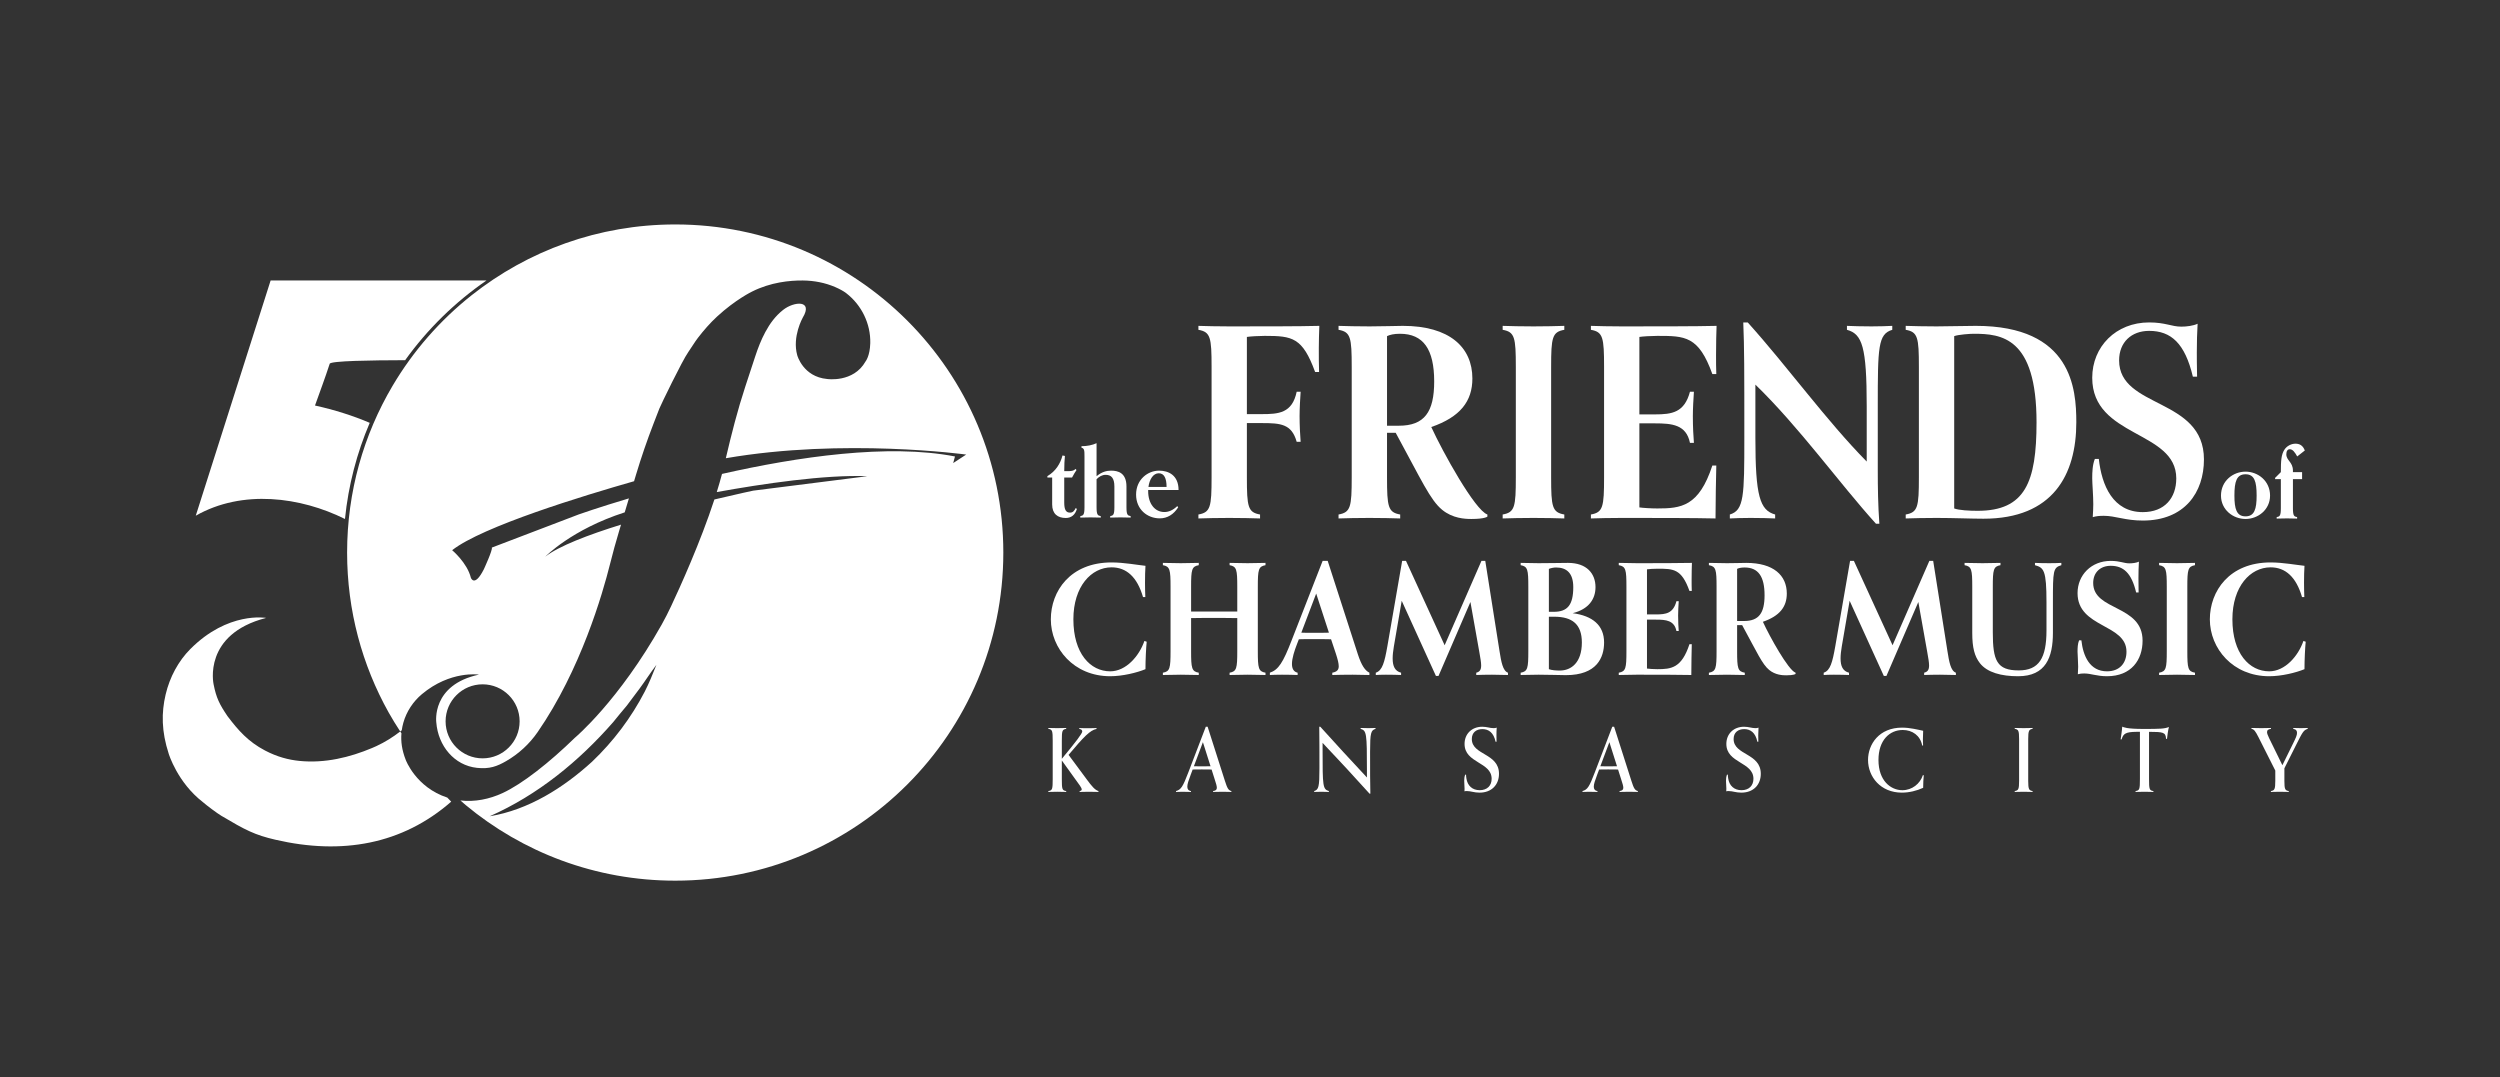
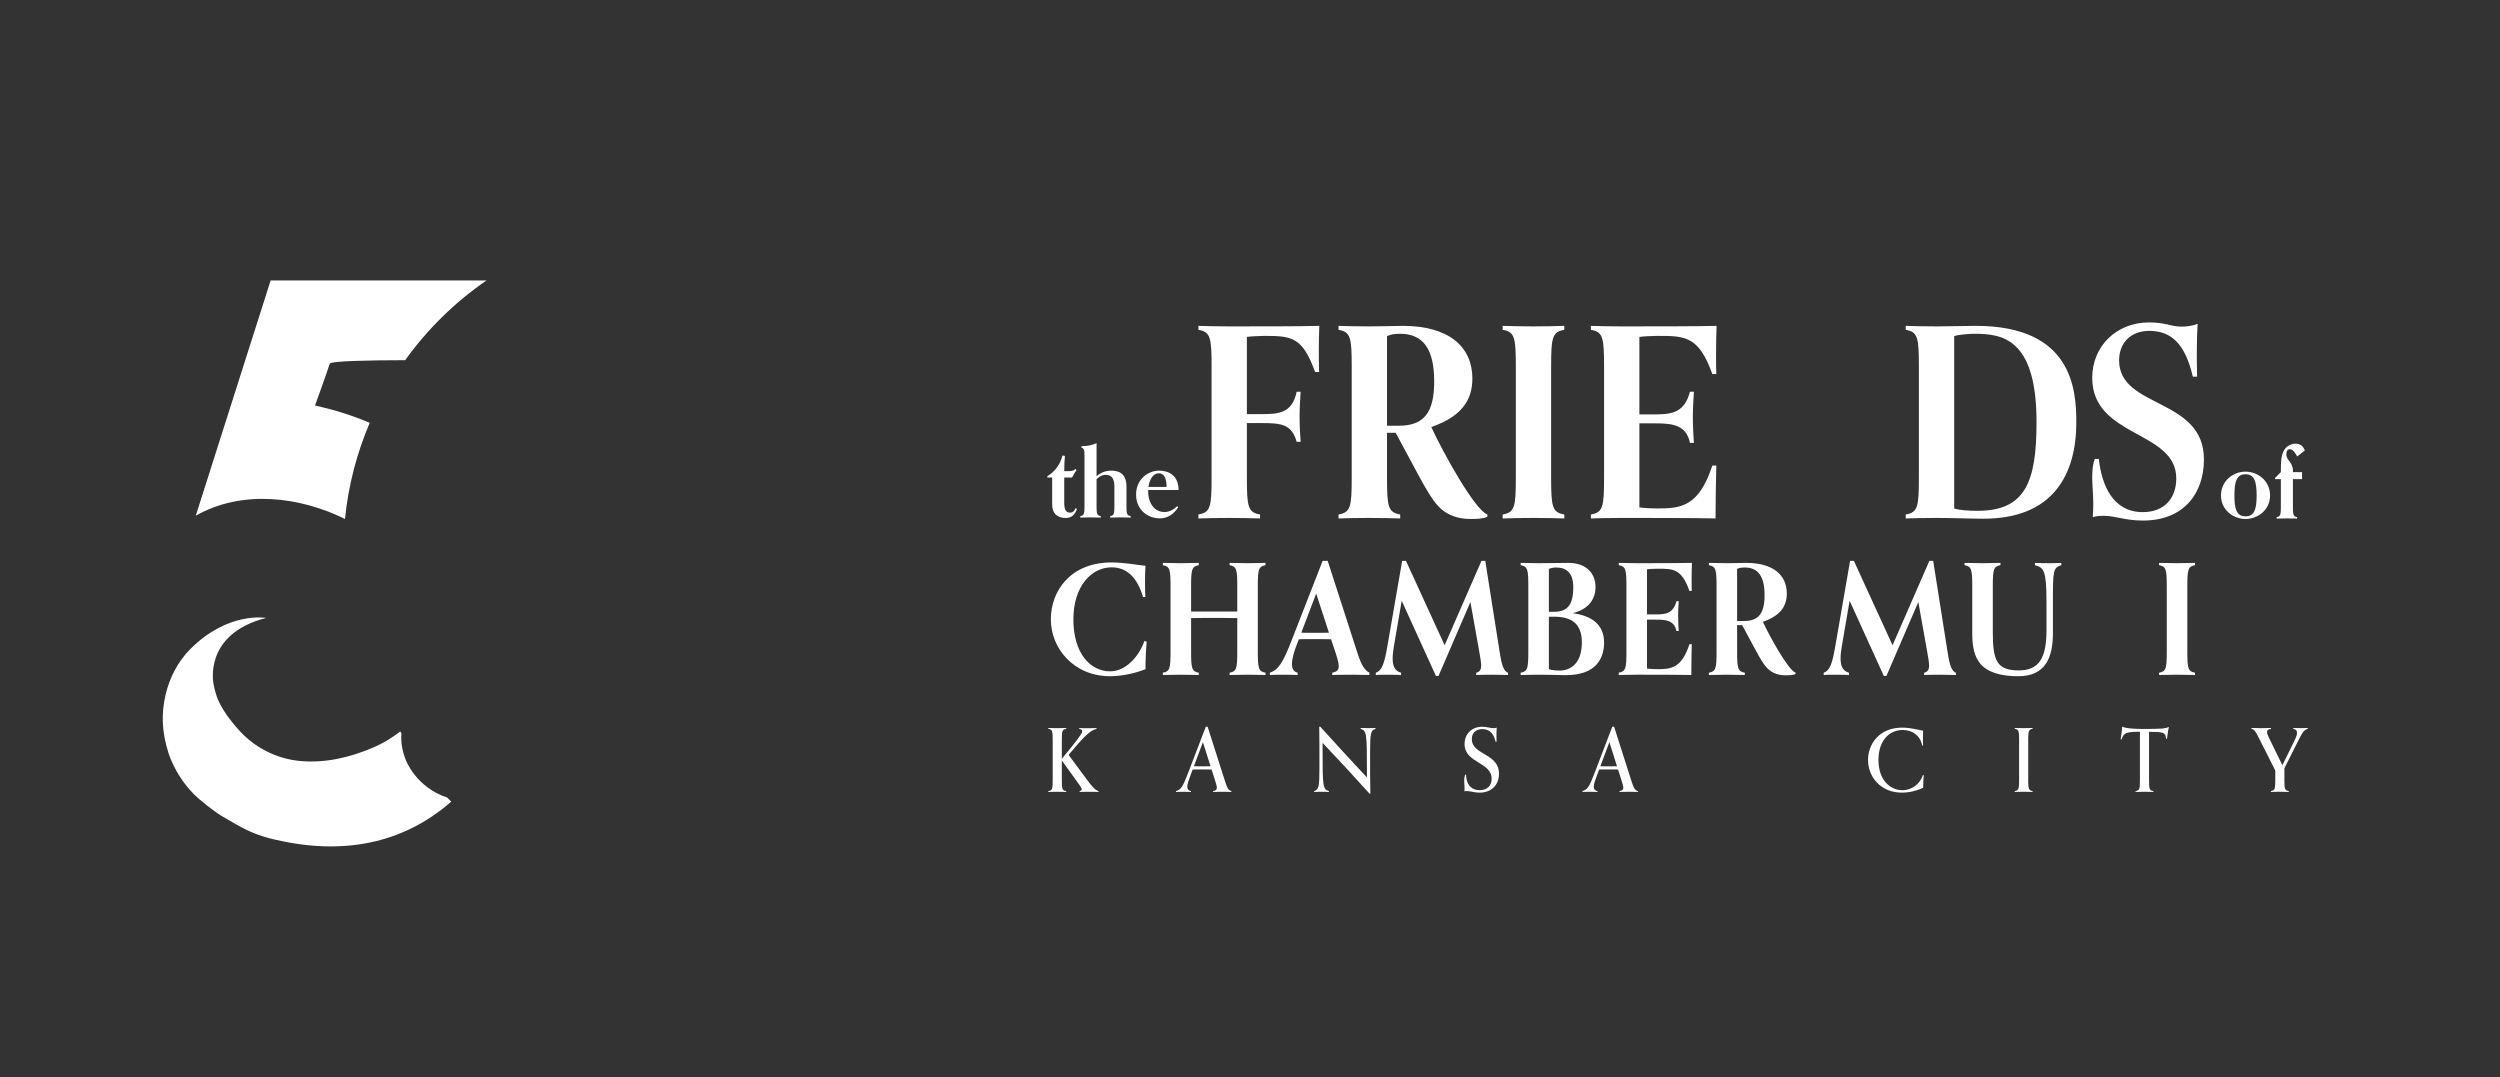
<svg xmlns="http://www.w3.org/2000/svg" id="Layer_1" viewBox="0 0 409.971 176.622">
  <rect x="0" y="0" width="409.971" height="176.622" fill="#333333" stroke="none" />
  <defs>
    <style>.cls-1{fill:#fff;}</style>
  </defs>
  <path class="cls-1" d="M206.635,85.02c-.95-.043-3.456-.086-5.055-.086s-4.104.043-5.055.086v-.648c1.988-.345,2.16-1.253,2.16-6.092v-18.102c0-4.839-.173-5.746-2.16-6.092v-.648c.95.043,3.456.087,5.055.087,5.185,0,11.536,0,14.775-.087-.043,1.081-.086,2.592-.086,3.716,0,.864,0,2.938.043,3.845h-.648c-2.074-5.66-3.715-5.918-8.252-5.918-.993,0-2.419.086-2.938.173v12.658h2.42c2.765,0,5.011-.129,5.746-3.672h.648c-.086,1.296-.173,2.765-.173,4.018,0,1.426.086,3.153.173,4.191h-.648c-.821-2.938-2.636-3.067-5.746-3.067h-2.42v8.899c0,4.839.173,5.747,2.16,6.092v.648Z" />
  <path class="cls-1" d="M243.917,84.718s-.389.388-2.635.388c-1.037,0-3.068-.086-4.796-1.512-1.944-1.598-3.371-4.839-7.605-12.615h-1.426v7.301c0,4.839.173,5.747,2.16,6.092v.648c-.95-.043-3.456-.086-5.055-.086s-4.104.043-5.055.086v-.648c1.988-.345,2.16-1.253,2.16-6.092v-18.102c0-4.839-.173-5.746-2.16-6.092v-.648c.95.043,3.456.087,5.098.087,2.333,0,4.234-.087,5.444-.087,7.648,0,11.406,3.5,11.406,8.641,0,3.715-1.986,6.308-6.74,7.949,1.9,4.148,7.171,13.653,9.202,14.344v.346ZM229.4,69.812c4.191,0,5.79-2.246,5.79-7.258,0-5.271-1.772-7.821-5.617-7.821-.993,0-1.685.173-2.117.389v14.689h1.944Z" />
  <path class="cls-1" d="M256.529,85.02c-.951-.043-3.457-.086-5.055-.086-1.599,0-4.105.043-5.055.086v-.648c1.986-.345,2.159-1.253,2.159-6.092v-18.102c0-4.839-.173-5.746-2.159-6.092v-.648c.949.043,3.455.087,5.055.087,1.597,0,4.104-.044,5.055-.087v.648c-1.988.346-2.161,1.253-2.161,6.092v18.102c0,4.839.173,5.747,2.161,6.092v.648Z" />
  <path class="cls-1" d="M281.454,76.337c-.042,2.074-.129,5.789-.129,8.683-3.241-.086-10.197-.086-15.38-.086-1.599,0-4.105.043-5.055.086v-.648c1.986-.345,2.159-1.253,2.159-6.092v-18.102c0-4.839-.173-5.746-2.159-6.092v-.648c.949.043,3.455.087,5.055.087,5.183,0,12.312,0,15.553-.087-.044,1.081-.086,2.939-.086,4.796,0,1.124,0,2.204.042,3.111h-.648c-2.245-6.264-4.493-6.264-9.03-6.264-.993,0-2.418.086-2.938.173v12.702h2.55c2.807,0,4.838-.302,5.745-3.715h.648c-.086,1.296-.173,2.765-.173,4.018,0,1.728.086,3.327.173,4.363h-.648c-.604-2.981-2.938-3.196-5.745-3.196h-2.55v13.782c.52.086,1.944.173,2.938.173,3.889,0,6.826-.303,9.03-7.042h.648Z" />
-   <path class="cls-1" d="M307.633,85.884c-6.05-6.696-12.554-15.813-19.77-22.812v8.771c0,9.505.734,11.838,3.241,12.529v.648c-.949-.043-2.418-.086-4.017-.086-1.469,0-2.506.043-3.413.086v-.648c2.334-.691,2.376-3.067,2.376-12.572,0-11.233,0-14.732-.173-18.923h.734c6.567,7.301,12.899,16.115,19.509,22.812v-9.073c0-9.765-.734-11.839-3.241-12.53v-.648c.951.043,2.42.087,4.019.087,1.469,0,2.504-.044,3.413-.087v.648c-2.334.691-2.378,2.808-2.378,12.573v10.412c0,2.894.044,5.832.261,8.813h-.562Z" />
  <path class="cls-1" d="M312.514,84.372c1.988-.345,2.161-1.253,2.161-6.092v-18.102c0-4.839-.173-5.746-2.161-6.092v-.648c.951.043,3.457.087,5.055.087,2.203,0,4.148-.087,6.437-.087,15.77,0,16.485,10.326,16.485,15.813,0,8.598-3.825,15.813-15.231,15.813-1.944,0-4.926-.129-7.691-.129-1.597,0-4.104.043-5.055.086v-.648ZM320.464,83.379c.777.302,2.506.388,3.845.388,7.777,0,9.659-4.665,9.659-14.517,0-13.955-5.77-14.517-10.307-14.517-.604,0-2.506.129-3.196.389v28.256Z" />
  <path class="cls-1" d="M359.605,61.776c-1.296-5.486-3.586-7.517-7.171-7.517-2.895,0-4.924,1.857-4.924,4.839,0,7.949,13.912,6.048,13.912,16.244,0,5.401-3.154,10.024-10.025,10.024-2.893,0-4.493-.778-6.393-.778-.692,0-1.21.043-1.816.216.044-.778.086-1.469.086-2.117,0-1.469-.173-3.413-.173-4.234,0-1.037.044-2.247.433-3.197h.648c.474,4.363,2.332,8.727,7.214,8.727,3.586,0,5.488-2.334,5.488-5.53,0-7.907-13.783-6.654-13.783-16.504,0-5.099,3.889-9.073,9.332-9.073,2.679,0,3.672.691,5.271.691.865,0,1.944-.13,2.679-.475-.086,1.253-.13,3.153-.13,4.666,0,.691,0,2.117.044,4.017h-.692Z" />
  <path class="cls-1" d="M188.044,105.235c-.1.931-.201,2.993-.201,4.502-1.409.579-3.748,1.157-5.785,1.157-5.961,0-9.733-4.553-9.733-9.331,0-4.628,3.194-9.331,9.96-9.331,2.012,0,4.3.427,5.559.553-.051.754-.075,1.76-.075,2.792,0,.83.025,1.661.05,2.339h-.377c-.956-3.295-2.716-4.879-5.156-4.879-3.32,0-6.263,3.119-6.263,8.526,0,5.609,2.792,8.526,6.036,8.526,2.615,0,4.778-2.541,5.609-4.98l.377.125Z" />
  <path class="cls-1" d="M207.526,110.692c-.554-.025-2.013-.05-2.943-.05s-2.389.025-2.942.05v-.377c1.156-.201,1.257-.729,1.257-3.546v-5.408c-1.333-.025-2.641-.025-3.949-.025-1.233,0-2.44,0-3.622.025v5.408c0,2.817.101,3.346,1.257,3.546v.377c-.553-.025-2.012-.05-2.942-.05s-2.389.025-2.942.05v-.377c1.156-.201,1.257-.729,1.257-3.546v-10.538c0-2.817-.101-3.345-1.257-3.546v-.377c.553.025,2.012.05,2.942.05s2.389-.025,2.942-.05v.377c-1.156.202-1.257.729-1.257,3.546v4.05h7.571v-4.05c0-2.817-.101-3.345-1.257-3.546v-.377c.553.025,2.012.05,2.942.05s2.389-.025,2.943-.05v.377c-1.157.202-1.258.729-1.258,3.546v10.538c0,2.817.101,3.346,1.258,3.546v.377Z" />
  <path class="cls-1" d="M224.567,110.692c-.528-.025-1.886-.05-2.741-.05-.93,0-2.792.025-3.345.05v-.377c.779-.151,1.056-.478,1.056-1.056,0-.478-.176-1.156-.453-2.012l-.805-2.414c-.93-.025-1.836-.025-2.766-.025-1.233,0-1.837,0-2.515.025l-.302.779c-.428,1.107-.83,2.339-.83,3.27,0,.729.252,1.283.93,1.433v.377c-.553-.025-1.634-.05-2.565-.05-.855,0-1.459.025-1.987.05v-.377c1.408-.478,2.163-1.66,3.571-5.307l5.081-13.028h.83l4.955,15.342c.578,1.76,1.156,2.641,1.886,2.993v.377ZM215.84,97.337l-2.439,6.414c.528.025,1.006.025,2.113.025.805,0,1.61,0,2.414-.025l-2.088-6.414Z" />
  <path class="cls-1" d="M247.294,110.692c-.528-.025-1.76-.05-2.614-.05-.931,0-2.038.025-2.592.05v-.377c.579-.151.805-.478.805-1.182,0-.503-.126-1.233-.302-2.214l-1.459-8.199-5.231,12.123h-.428l-5.609-12.324-1.283,7.47c-.126.754-.202,1.408-.202,1.987,0,1.283.378,2.087,1.383,2.339v.377c-.553-.025-1.56-.05-2.49-.05-.855,0-1.132.025-1.66.05v-.377c1.081-.352,1.433-1.685,1.911-4.401l2.414-13.934h.629l6.337,13.833,6.037-13.833h.628l2.339,14.814c.277,1.735.529,3.219,1.383,3.521v.377Z" />
  <path class="cls-1" d="M249.37,110.315c1.157-.201,1.257-.729,1.257-3.546v-10.538c0-2.817-.1-3.345-1.257-3.546v-.377c.554.025,2.013.05,2.942.05,2.365,0,3.446-.05,4.829-.05,3.095,0,4.503,1.786,4.503,3.973,0,1.988-1.133,3.622-3.747,4.276,3.268.428,5.155,1.988,5.155,4.804,0,2.465-1.182,5.357-6.263,5.357-1.131,0-2.539-.075-4.477-.075-.929,0-2.388.025-2.942.05v-.377ZM254.803,100.33c2.239,0,3.195-1.106,3.195-4.05,0-2.314-1.106-3.219-2.818-3.219-.351,0-.778.076-1.182.227v7.042h.805ZM253.998,101.135v8.602c.452.176,1.208.226,1.787.226,1.86,0,3.621-1.283,3.621-4.602,0-2.993-1.583-4.226-4.527-4.226h-.88Z" />
  <path class="cls-1" d="M277.431,105.637c-.026,1.207-.075,3.37-.075,5.055-1.887-.05-5.937-.05-8.955-.05-.929,0-2.388.025-2.942.05v-.377c1.157-.201,1.257-.729,1.257-3.546v-10.538c0-2.817-.1-3.345-1.257-3.546v-.377c.554.025,2.013.05,2.942.05,3.018,0,7.168,0,9.055-.05-.025.629-.051,1.71-.051,2.792,0,.654,0,1.283.026,1.811h-.379c-1.306-3.647-2.614-3.647-5.255-3.647-.579,0-1.41.05-1.711.101v7.394h1.485c1.634,0,2.816-.176,3.344-2.163h.377c-.049.754-.1,1.61-.1,2.339,0,1.006.051,1.937.1,2.54h-.377c-.352-1.735-1.71-1.861-3.344-1.861h-1.485v8.023c.302.051,1.133.101,1.711.101,2.264,0,3.973-.176,5.255-4.1h.379Z" />
  <path class="cls-1" d="M294.45,110.517s-.226.226-1.534.226c-.603,0-1.787-.051-2.792-.88-1.133-.931-1.962-2.817-4.428-7.344h-.829v4.25c0,2.817.1,3.346,1.257,3.546v.377c-.554-.025-2.013-.05-2.942-.05-.931,0-2.39.025-2.942.05v-.377c1.155-.201,1.257-.729,1.257-3.546v-10.538c0-2.817-.102-3.345-1.257-3.546v-.377c.552.025,2.011.05,2.967.05,1.359,0,2.465-.05,3.168-.05,4.452,0,6.64,2.037,6.64,5.03,0,2.163-1.157,3.673-3.922,4.628,1.106,2.414,4.175,7.948,5.357,8.35v.202ZM285.998,101.839c2.441,0,3.37-1.307,3.37-4.225,0-3.069-1.031-4.553-3.268-4.553-.579,0-.982.101-1.233.227v8.551h1.131Z" />
  <path class="cls-1" d="M320.747,110.692c-.528-.025-1.76-.05-2.616-.05-.931,0-2.038.025-2.59.05v-.377c.579-.151.805-.478.805-1.182,0-.503-.126-1.233-.302-2.214l-1.459-8.199-5.232,12.123h-.428l-5.608-12.324-1.284,7.47c-.126.754-.202,1.408-.202,1.987,0,1.283.377,2.087,1.383,2.339v.377c-.552-.025-1.559-.05-2.49-.05-.854,0-1.131.025-1.659.05v-.377c1.08-.352,1.433-1.685,1.911-4.401l2.414-13.934h.628l6.339,13.833,6.035-13.833h.629l2.339,14.814c.277,1.735.528,3.219,1.383,3.521v.377Z" />
  <path class="cls-1" d="M335.599,98.721c0-5.181-.428-5.634-1.887-6.036v-.377c.554.025,1.408.05,2.339.05.856,0,1.459-.025,1.987-.05v.377c-1.357.402-1.383.88-1.383,6.062v5.03c0,4-1.155,7.118-5.709,7.118-2.741,0-5.055-.604-6.262-2.138-.88-1.131-1.257-2.54-1.257-4.954v-7.571c0-2.817-.102-3.345-1.259-3.546v-.377c.554.025,2.013.05,2.944.05.929,0,2.388-.025,2.942-.05v.377c-1.157.202-1.257.729-1.257,3.546v7.47c0,4.628.654,6.238,4.25,6.238,3.319,0,4.552-2.012,4.552-6.565v-4.653Z" />
-   <path class="cls-1" d="M350.303,97.162c-.756-3.195-2.088-4.377-4.175-4.377-1.687,0-2.869,1.081-2.869,2.817,0,4.627,8.099,3.521,8.099,9.457,0,3.144-1.836,5.835-5.835,5.835-1.685,0-2.614-.453-3.723-.453-.402,0-.703.025-1.056.126.025-.452.051-.855.051-1.233,0-.855-.102-1.987-.102-2.465,0-.604.026-1.308.253-1.861h.377c.277,2.54,1.357,5.081,4.2,5.081,2.088,0,3.195-1.358,3.195-3.219,0-4.603-8.024-3.873-8.024-9.608,0-2.968,2.264-5.282,5.434-5.282,1.559,0,2.138.402,3.067.402.503,0,1.133-.075,1.561-.277-.051.729-.075,1.837-.075,2.717,0,.402,0,1.232.025,2.339h-.402Z" />
  <path class="cls-1" d="M359.953,110.692c-.552-.025-2.011-.05-2.942-.05-.929,0-2.388.025-2.942.05v-.377c1.157-.201,1.257-.729,1.257-3.546v-10.538c0-2.817-.1-3.345-1.257-3.546v-.377c.554.025,2.013.05,2.942.05.931,0,2.39-.025,2.942-.05v.377c-1.155.202-1.257.729-1.257,3.546v10.538c0,2.817.102,3.346,1.257,3.546v.377Z" />
-   <path class="cls-1" d="M378.108,105.235c-.1.931-.2,2.993-.2,4.502-1.41.579-3.749,1.157-5.785,1.157-5.962,0-9.733-4.553-9.733-9.331,0-4.628,3.193-9.331,9.96-9.331,2.011,0,4.3.427,5.559.553-.051.754-.075,1.76-.075,2.792,0,.83.025,1.661.049,2.339h-.377c-.956-3.295-2.716-4.879-5.155-4.879-3.321,0-6.263,3.119-6.263,8.526,0,5.609,2.792,8.526,6.037,8.526,2.614,0,4.778-2.541,5.608-4.98l.377.125Z" />
  <path class="cls-1" d="M180.135,129.869c-.302-.015-1.078-.029-1.567-.029-.532,0-1.207.014-1.523.029v-.144c.258-.043.344-.129.344-.273,0-.288-.488-.877-.977-1.567l-2.285-3.176v3.047c0,1.681.058,1.867.719,1.968v.144c-.302-.015-.949-.029-1.466-.029-.518,0-1.15.014-1.466.029v-.144c.661-.101.718-.287.718-1.983v-6.222c0-1.71-.057-1.882-.718-1.997v-.144c.316.014.934.029,1.466.029.517,0,1.164-.015,1.466-.029v.144c-.661.115-.719.302-.719,1.982v2.932c2.299-2.773,3.349-4.153,3.349-4.484,0-.244-.158-.359-.489-.417v-.144c.417.029,1.164.029,1.696.029.446,0,.892-.014,1.136-.029v.144c-1.064.216-2.069,1.265-4.585,4.254l2.961,3.995c.804,1.093,1.336,1.753,1.94,1.94v.144Z" />
  <path class="cls-1" d="M201.934,129.869c-.302-.015-.92-.029-1.409-.029-.532,0-1.279.014-1.595.029v-.144c.46-.057.618-.244.618-.546,0-.273-.129-.705-.388-1.494l-.474-1.494c-.546-.015-1.078-.015-1.623-.015-.604,0-1.035,0-1.48.015l-.302.805c-.374,1.006-.575,1.567-.575,2.011,0,.374.158.647.604.719v.144c-.316-.015-.877-.029-1.409-.029-.489,0-.762.014-1.049.029v-.144c.834-.244,1.121-.704,2.026-3.075l2.859-7.473h.302l2.831,8.866c.388,1.208.561,1.552,1.064,1.681v.144ZM198.514,125.658l-1.251-3.952-1.48,3.952c.374.014.733.014,1.28.014.416,0,.92,0,1.452-.014Z" />
  <path class="cls-1" d="M224.592,130.156c-2.371-2.629-5.144-5.647-7.703-8.334v1.135c0,5.993.029,6.467,1.035,6.769v.144c-.316-.015-.747-.029-1.279-.029-.489,0-.834.014-1.136.029v-.144c.733-.244.863-.661.863-3.736,0-2.601,0-4.67-.029-6.812h.173c2.457,2.73,5.187,5.69,7.645,8.32v-1.15c0-6.136-.057-6.524-1.035-6.826v-.144c.316.014.748.029,1.279.029.489,0,.863-.015,1.165-.029v.144c-.748.244-.892.618-.892,3.722,0,3.377,0,5.173.044,6.912h-.13Z" />
-   <path class="cls-1" d="M245.256,121.635c-.316-1.51-1.15-2.069-2.155-2.069s-1.739.546-1.739,1.623c0,2.673,4.455,2.285,4.455,5.705,0,1.768-1.178,3.09-3.189,3.09-.892,0-1.423-.259-2.069-.259-.158,0-.26,0-.402.043,0,0,.014-.216.014-.431,0-.417-.058-.863-.058-1.294,0-.316.028-.661.158-1.006h.144c0,.201.028.431.058.618.172,1.179.962,1.925,2.183,1.925,1.208,0,1.955-.733,1.955-1.868,0-2.787-4.441-2.529-4.441-5.719,0-1.639,1.178-2.816,2.903-2.816.762,0,1.25.23,1.867.23.158,0,.344-.015.504-.086-.03.359-.044.804-.044,1.25,0,.23,0,.647.014,1.064h-.158Z" />
+   <path class="cls-1" d="M245.256,121.635c-.316-1.51-1.15-2.069-2.155-2.069s-1.739.546-1.739,1.623c0,2.673,4.455,2.285,4.455,5.705,0,1.768-1.178,3.09-3.189,3.09-.892,0-1.423-.259-2.069-.259-.158,0-.26,0-.402.043,0,0,.014-.216.014-.431,0-.417-.058-.863-.058-1.294,0-.316.028-.661.158-1.006h.144c0,.201.028.431.058.618.172,1.179.962,1.925,2.183,1.925,1.208,0,1.955-.733,1.955-1.868,0-2.787-4.441-2.529-4.441-5.719,0-1.639,1.178-2.816,2.903-2.816.762,0,1.25.23,1.867.23.158,0,.344-.015.504-.086-.03.359-.044.804-.044,1.25,0,.23,0,.647.014,1.064h-.158" />
  <path class="cls-1" d="M268.589,129.869c-.302-.015-.92-.029-1.408-.029-.532,0-1.28.014-1.595.029v-.144c.46-.057.618-.244.618-.546,0-.273-.13-.705-.388-1.494l-.474-1.494c-.546-.015-1.078-.015-1.623-.015-.604,0-1.036,0-1.481.015l-.302.805c-.374,1.006-.574,1.567-.574,2.011,0,.374.158.647.604.719v.144c-.316-.015-.878-.029-1.409-.029-.488,0-.762.014-1.048.029v-.144c.834-.244,1.12-.704,2.026-3.075l2.859-7.473h.302l2.831,8.866c.388,1.208.562,1.552,1.064,1.681v.144ZM265.17,125.658l-1.251-3.952-1.48,3.952c.374.014.732.014,1.28.014.416,0,.92,0,1.452-.014Z" />
-   <path class="cls-1" d="M288.189,121.635c-.318-1.51-1.15-2.069-2.157-2.069-1.006,0-1.738.546-1.738,1.623,0,2.673,4.455,2.285,4.455,5.705,0,1.768-1.178,3.09-3.191,3.09-.89,0-1.422-.259-2.069-.259-.158,0-.258,0-.402.043,0,0,.014-.216.014-.431,0-.417-.058-.863-.058-1.294,0-.316.03-.661.16-1.006h.142c0,.201.03.431.058.618.172,1.179.964,1.925,2.185,1.925,1.206,0,1.954-.733,1.954-1.868,0-2.787-4.441-2.529-4.441-5.719,0-1.639,1.179-2.816,2.903-2.816.762,0,1.25.23,1.867.23.16,0,.346-.015.504-.086-.028.359-.044.804-.044,1.25,0,.23,0,.647.016,1.064h-.158Z" />
  <path class="cls-1" d="M315.477,127.139c-.058.531-.102,1.365-.102,2.054-1.048.489-2.299.791-3.491.791-3.493,0-5.548-2.601-5.548-5.36,0-2.587,1.825-5.302,5.576-5.302,1.322,0,2.631.344,3.463.517-.028.403-.042.977-.042,1.423s.014.748.028.992h-.144c-.316-1.639-1.609-2.543-3.189-2.543-2.155,0-3.981,1.667-3.981,4.915,0,3.406,2.011,4.957,3.923,4.957,1.581,0,2.903-1.049,3.363-2.471l.144.029Z" />
  <path class="cls-1" d="M333.323,129.869c-.302-.015-.95-.029-1.466-.029-.532,0-1.15.014-1.466.029v-.144c.602-.101.718-.287.718-1.667v-6.87c0-1.38-.116-1.567-.718-1.667v-.144c.316.014.934.029,1.466.029.516,0,1.164-.015,1.466-.029v.144c-.59.1-.72.287-.72,1.667v6.87c0,1.38.13,1.566.72,1.667v.144Z" />
  <path class="cls-1" d="M353.136,129.869c-.302-.015-.95-.029-1.467-.029-.532,0-1.15.014-1.466.029v-.144c.662-.101.72-.287.72-1.997v-7.717h-.576c-1.81.014-2.155.33-2.429,1.236h-.158c.088-.69.216-1.365.26-2.084.258.087.632.374,3.521.374,2.729,0,3.405-.029,4.139-.316-.13.417-.288,1.609-.316,1.94h-.158c-.044-1.107-.518-1.136-2.789-1.15v7.717c0,1.71.058,1.897.72,1.997v.144Z" />
  <path class="cls-1" d="M375.335,129.869c-.316-.015-.964-.029-1.481-.029-.516,0-1.134.014-1.452.029v-.144c.59-.101.72-.287.72-1.667v-1.696l-2.745-5.446c-.518-1.021-.734-1.322-1.164-1.394v-.144c.302.014,1.092.029,1.638.029s1.251-.015,1.567-.029v.144c-.418.072-.648.187-.648.532,0,.201.086.474.332.977l2.183,4.455,1.71-3.477c.504-1.021.69-1.423.69-1.825,0-.345-.144-.575-.618-.661v-.144c.316.014.734.029,1.251.029.502,0,.818-.015,1.12-.029v.144c-.69.215-.848.532-1.954,2.744l-1.869,3.723v2.069c0,1.38.116,1.566.72,1.667v.144Z" />
  <path class="cls-1" d="M176.6,83.457c-.288.975-.927,1.486-1.821,1.486-1.326,0-2.236-.671-2.236-2.22v-4.408h-.783v-.239c1.374-.799,2.14-2.076,2.476-3.386l.399.08c-.064.511-.112,1.581-.112,2.491h.479c.559,0,1.038,0,1.374-.367l.159.191c-.224.336-.447.671-.735,1.23h-1.278v4.073c0,1.197.271,1.677.958,1.677.479,0,.703-.32.926-.751l.192.144Z" />
  <path class="cls-1" d="M185.413,84.878c-.351-.017-1.085-.032-1.677-.032-.591,0-1.325.016-1.676.032v-.24c.479-.095.686-.176.686-1.453v-3.402c0-1.373-.495-1.916-1.437-1.916-.559,0-1.07.288-1.486.719v4.6c0,1.277.208,1.357.687,1.453v.24c-.352-.017-1.086-.032-1.677-.032s-1.325.016-1.677.032v-.24c.479-.095.687-.176.687-1.453v-8.337c0-.975-.016-1.31-.495-1.437v-.24c.91,0,1.789-.176,2.476-.495v5.414c.863-.719,1.661-.91,2.38-.91,1.103,0,2.524.32,2.524,2.603v3.402c0,1.277.207,1.357.686,1.453v.24Z" />
  <path class="cls-1" d="M193.205,83.201c-.751,1.166-1.773,1.804-3.019,1.804-2.044,0-3.881-1.469-3.881-3.896,0-2.492,1.933-3.929,3.769-3.929,1.565,0,3.195.767,3.195,3.178h-4.983v.191c0,2.061,1.102,3.418,2.651,3.418.735,0,1.421-.303,2.124-.975l.144.208ZM191.304,79.847c0-1.454-.416-2.236-1.278-2.236-.926,0-1.533,1.022-1.694,2.236h2.971Z" />
  <path class="cls-1" d="M368.24,85.107c-2.044,0-4.024-1.518-4.024-3.833,0-2.412,1.98-3.929,4.024-3.929s4.024,1.518,4.024,3.929c0,2.315-1.98,3.833-4.024,3.833ZM370.061,81.274c0-2.3-.352-3.498-1.821-3.498s-1.821,1.198-1.821,3.498c0,2.188.352,3.402,1.821,3.402s1.821-1.214,1.821-3.402Z" />
  <path class="cls-1" d="M376.701,85.043c-.352-.017-1.086-.032-1.677-.032s-1.325.016-1.677.032v-.24c.48-.095.686-.176.686-1.453v-4.776h-.943v-.208l.943-.943c0-1.853.064-2.875.591-3.689.385-.591,1.104-.975,1.805-.975.639,0,1.214.256,1.533,1.118l-1.246.975c-.399-.703-.735-1.182-1.23-1.182-.334,0-.558.288-.558.831,0,1.022,1.085,1.262,1.085,2.667v.256h1.502v1.15h-1.502v4.776c0,1.277.208,1.357.688,1.453v.24Z" />
  <path class="cls-1" d="M66.529,124.595c-.624-1.598-.811-3.006-.697-4.341-.067-.101-.132-.202-.198-.303-1.204.937-2.504,1.747-3.902,2.397-.245.114-.491.221-.736.324-3.605,1.516-7.706,2.534-11.912,2.107-1.727-.175-3.607-.643-5.63-1.708-2.753-1.45-4.368-3.279-6.142-5.623-1.326-1.956-1.852-3.019-2.285-5.231-.018-.093-1.793-8.202,8.616-10.887,0,0-6.238-1.122-12.44,5.116-1.924,1.935-3.36,4.553-4.042,7.451-.699,2.97-.693,6.027.506,9.707,0,0,1.425,4.712,5.61,7.939.608.538,2.34,1.832,3.026,2.24,3.95,2.346,5.463,3.135,8.875,3.925,10.875,2.516,20.77.785,28.814-6.245-.217-.216-.426-.444-.638-.667-5.178-1.689-6.825-6.2-6.825-6.2Z" />
-   <path class="cls-1" d="M110.728,36.807c-12.6,0-24.188,4.332-33.358,11.586-5.195,4.11-9.613,9.157-12.999,14.888-4.733,8.01-7.449,17.354-7.449,27.332,0,9.52,2.472,18.462,6.809,26.219.596,1.065,1.238,2.1,1.902,3.119.081-.063.166-.122.246-.186.001.002.002.005.003.007.06-.426.147-.847.265-1.264.513-1.818,1.593-3.459,3.041-4.673,4.666-3.912,9.359-3.208,9.359-3.208-7.831,1.684-7.004,7.786-6.999,7.845.303,3.841,2.943,7.048,6.671,7.447,2.071.222,3.308-.256,4.779-1.103,2.05-1.18,3.82-2.81,5.165-4.755,7.066-10.218,10.665-22.716,11.871-27.545.455-1.821.949-3.618,1.489-5.416l.32-1.065c-5.366,1.669-10.216,3.518-12.424,5.254,0,0,4.303-4.461,13.029-7.269l.688-2.292c-5.034,1.501-8.194,2.62-8.194,2.62l-14.286,5.45c.179.338-1.308,3.555-1.308,3.555-1.547,3.051-2.129,1.392-2.129,1.392-.607-2.463-3.069-4.519-3.069-4.519,4.959-3.893,21.526-8.941,29.831-11.31l.32-1.067c.856-2.85,1.822-5.665,2.897-8.44l.931-2.404c.203-.524,3.724-7.82,4.744-9.27.631-.898,1.035-1.624,1.573-2.321.961-1.246,1.99-2.436,3.147-3.502,3.045-2.806,5.735-4.095,5.735-4.095,3.048-1.536,6.204-1.838,8.331-1.819,1.83.017,3.651.36,5.33,1.09.695.302,1.333.645,1.776.985,2.523,1.94,4.028,5.015,3.951,8.196-.052,2.129-.775,3.004-.775,3.004-1.992,3.532-6.308,2.877-6.308,2.877-3.95-.367-4.894-3.895-4.894-3.895-.854-3.048.899-6.154.899-6.154,1.776-2.935-1.41-2.714-3.226-1.27-1.266,1.006-2.144,2.21-2.908,3.625-.692,1.283-1.215,2.65-1.67,4.035l-1.619,4.925c-1.266,3.852-2.262,7.781-3.187,11.729,19.349-3.344,39.418-.601,39.418-.601l-2.132,1.393.293-1.082c-10.939-2.131-25.806.055-38.205,2.862-.255.971-.545,1.968-.859,2.977,7.522-1.363,17.729-2.88,24.707-2.602l-18.73,2.369s-2.593.548-6.366,1.448c-2.297,7.024-5.625,14.366-7.114,17.531-.471,1-.972,1.994-1.514,2.958-7.068,12.575-14.23,18.567-14.23,18.567-4.224,4.111-8.638,7.589-11.878,9.09-2.167,1.004-4.566,1.486-6.914,1.213.286.248.565.503.856.745,9.322,7.747,21.301,12.406,34.369,12.406,29.716,0,53.806-24.09,53.806-53.806s-24.09-53.806-53.806-53.806ZM85.212,118.291c0,3.353-2.718,6.07-6.07,6.07s-6.07-2.718-6.07-6.07,2.718-6.07,6.07-6.07,6.07,2.718,6.07,6.07ZM105.731,113.416c-2.223,4.289-5.147,8.169-8.643,11.497-4.707,4.29-10.435,7.902-16.789,8.947,7.886-3.487,14.618-8.993,20.253-15.434.695-.884,1.506-1.834,2.23-2.704.45-.617,1.639-2.194,2.113-2.819.936-1.263,1.769-2.598,2.746-3.869-.591,1.474-1.185,2.967-1.911,4.383Z" />
  <path class="cls-1" d="M51.656,66.501c.831-2.334,1.675-4.574,2.412-6.849.154-.474,6.667-.572,12.372-.587,3.656-5.088,8.168-9.516,13.335-13.068h-35.396l-12.276,38.572c7.655-4.359,17.206-3.076,24.468.539.557-5.547,1.955-10.845,4.06-15.769-2.79-1.189-5.784-2.132-8.976-2.838Z" />
</svg>